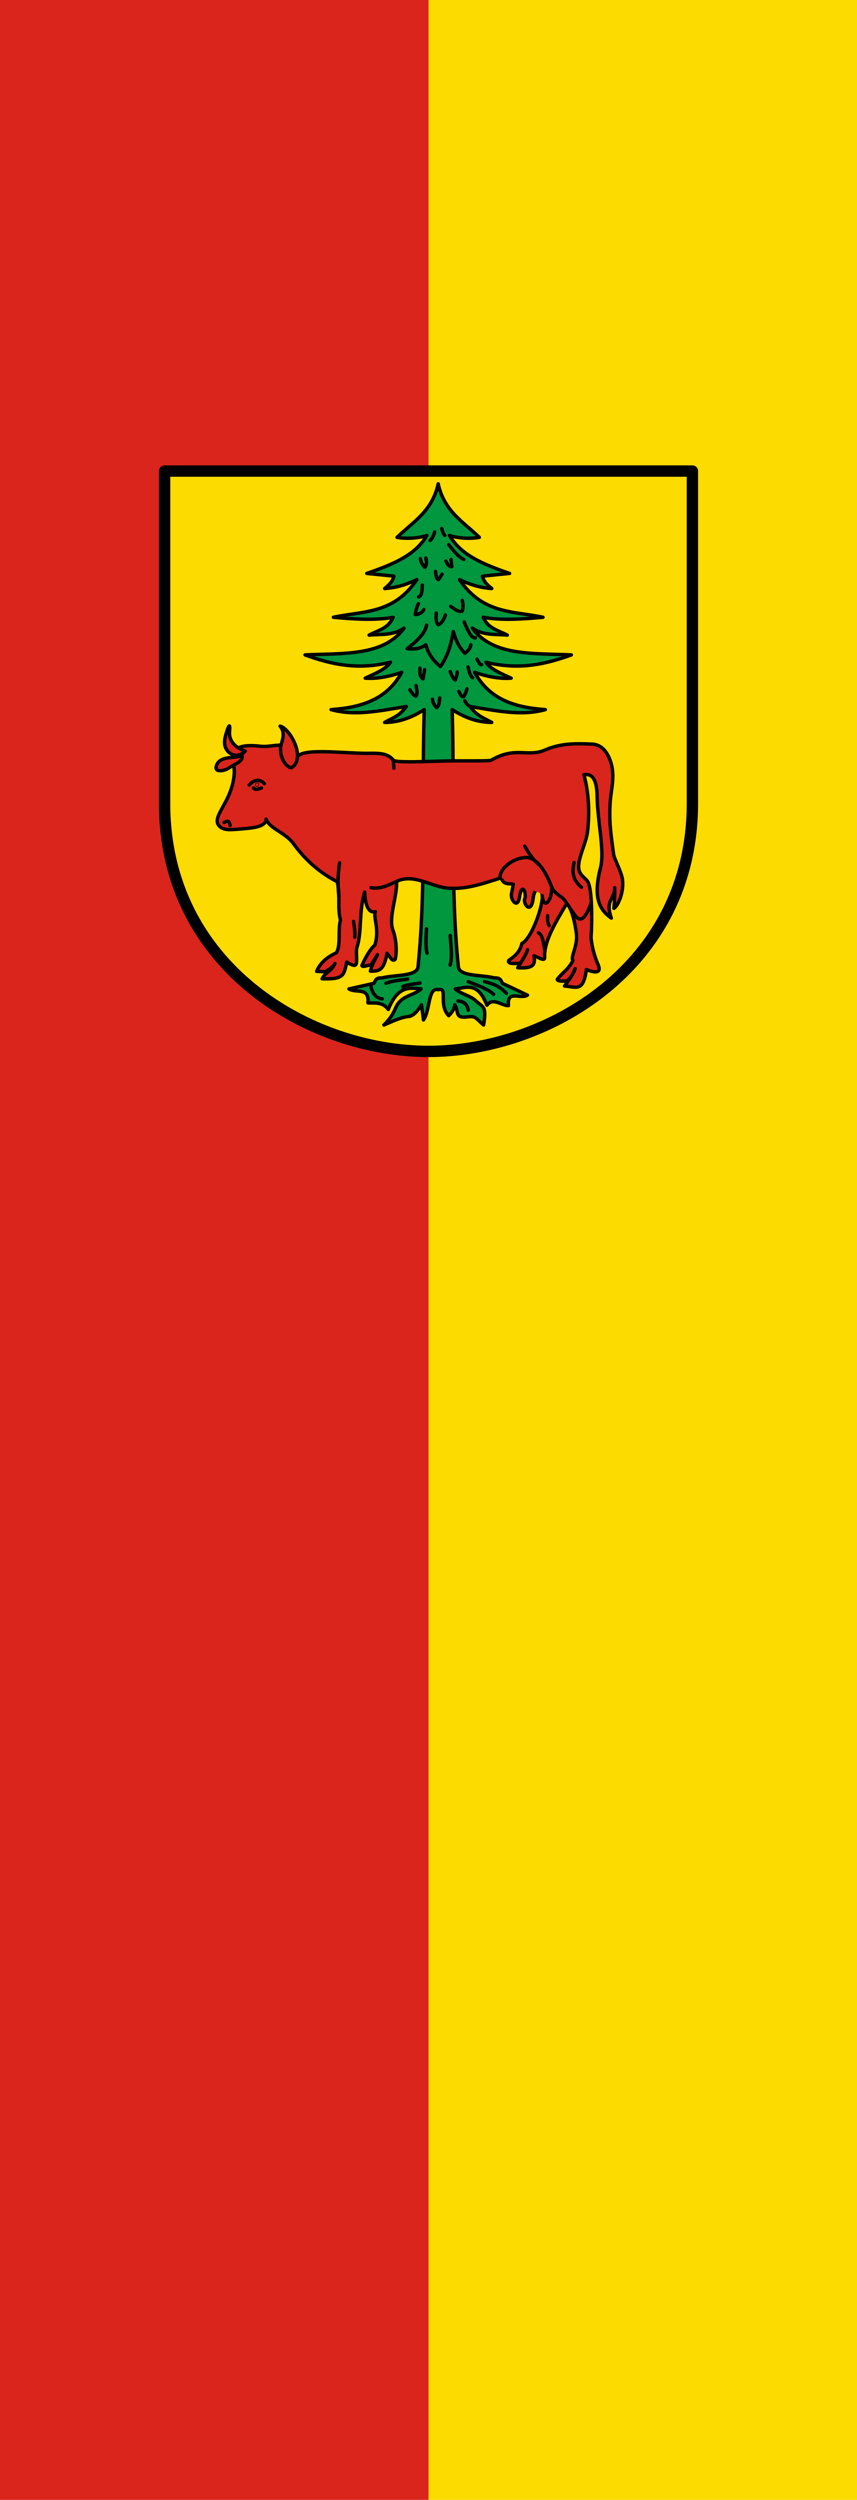
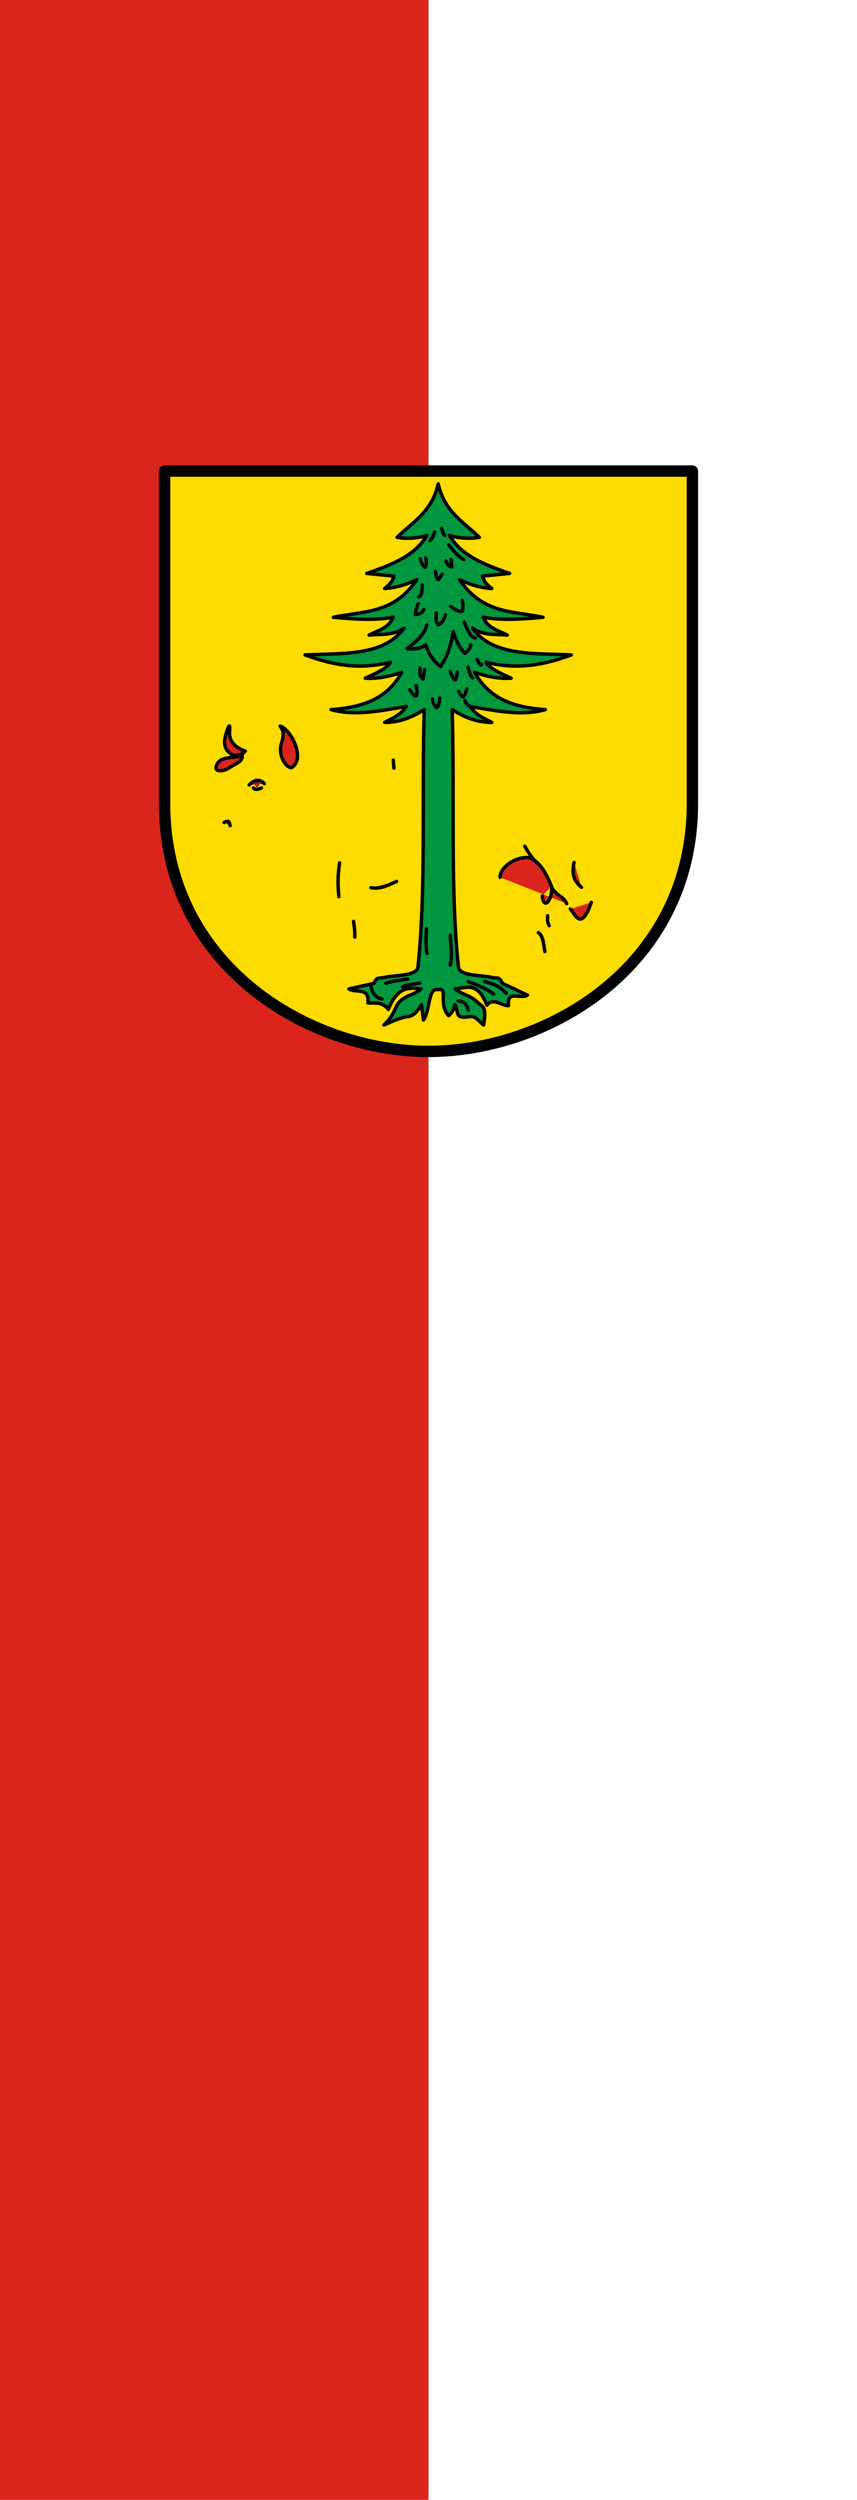
<svg xmlns="http://www.w3.org/2000/svg" width="300" height="875">
-   <path d="M150 0h150v875H150" color="#000" fill="#fcdb00" />
  <path d="M0 0h150v875H0" color="#000" fill="#da251d" />
  <path d="M57.62 164.881h184.76v116.356c0 57.191-50.934 86.773-92.38 86.773s-92.38-29.582-92.38-86.773z" fill="#fcdb00" fill-rule="evenodd" stroke="#000" stroke-width="3.98" stroke-linecap="round" stroke-linejoin="round" />
  <path d="M157.064 355.516c1.015-.978 1.878-2.106 2.174-3.802 1.495 2.404-.216 4.841 4.485 4.21 2.88-.388 2.726.445 5.571 2.85 1.166-6.94-.385-6.205-2.548-8.317-2.186-2.135-5.186-2.361-7.372-4.311 4.057-.433 7.733-2.683 11.086 5.688 2.148-2.882 5.383.325 7.531.151-.53-5.725 4.202-2.072 6.659-3.666l-8.766-4.139c-.517-.881-.584-2.032-2.814-1.885-4.298-1.164-12.252-.435-12.609-3.89-2.88-27.911-1.268-59.703-2.174-90.031 5.008 3.237 9.577 4.5 13.86 4.481-2.536-1.447-5.073-2.103-7.61-5.568 8.883 1.405 17.828 3.492 26.364 1.087-10.733-.733-19.574-3.585-24.732-13.036 4.425 1.515 8.71 2.33 12.773 2.036-3.581-1.643-7.353-3.223-8.833-5.567 11.724 2.874 21.04.634 29.896-2.58-13.107-.653-27.417.604-34.652-9.37 4.077 2.734 8.154 2.035 12.23 2.444-3.047-1.664-6.71-2.252-8.425-6.246 6.251 1.207 14.676.596 20.927 0-10.343-2.233-21.035-1.002-29.216-13.172 3.104 1.434 6.39 2.759 11.279 3.123-1.75-1.465-2.721-2.35-3.262-4.346l9.513-.95c-9.52-3.291-17.007-6.433-21.063-13.308 1.777.704 6.573 1.425 10.463.679-5.483-5.361-12.286-9.007-14.404-18.74-2.118 9.733-8.922 13.379-14.404 18.74 3.89.746 8.686.025 10.463-.679-4.057 6.875-11.544 10.017-21.063 13.308l9.512.95c-.54 1.995-1.511 2.88-3.26 4.346 4.887-.364 8.174-1.69 11.278-3.123-8.181 12.17-18.873 10.94-29.216 13.172 6.25.596 14.676 1.207 20.927 0-1.715 3.994-5.378 4.582-8.426 6.246 4.077-.409 8.154.29 12.23-2.444-7.234 9.974-21.544 8.717-34.651 9.37 8.856 3.214 18.172 5.454 29.895 2.58-1.479 2.344-5.251 3.924-8.832 5.567 4.063.294 8.348-.521 12.773-2.036-5.158 9.45-14 12.303-24.732 13.036 8.536 2.405 17.48.318 26.363-1.087-2.537 3.465-5.073 4.12-7.61 5.568 4.284.018 8.853-1.244 13.86-4.481-.905 30.328.707 62.12-2.173 90.032-.357 3.454-8.311 2.725-12.609 3.889-2.23-.147-2.298 1.004-2.814 1.885l-8.766 1.966c2.457 1.594 7.188-.837 6.659 4.889 2.148.173 4.975-.59 7.124 2.292 3.352-8.37 7.435-7.614 11.493-7.181-2.186 1.95-5.187 2.176-7.372 4.31-2.163 2.113-1.337 4.082-5.674 8.319 2.9-1.203 5.805-2.7 8.697-2.988 1.506-.15 2.99-1.669 4.485-4.073l.68 5.295c2.386-3.255 1.556-11.606 5.163-10.591 3.607-1.015-.077 5.164 3.669 9.098z" fill="#00973f" fill-rule="evenodd" stroke="#000" stroke-width="1.194" stroke-linecap="round" stroke-linejoin="round" />
  <path d="M154.618 184.958c.362 1.348.725 2.182 1.087 2.444m-3.533-1.222c-.447 1.573-1.003 2.5-1.63 2.987m5.57 7.198c.68 1.654 1.36 1.997 2.039 2.036l-.272-2.58m-10.735-.271c.217 1.018.521 2.037 1.63 3.055.398-.741.763-1.521.272-3.327m8.018-4.617c1.766 2.185 3.533 4.388 5.3 5.16m-4.75 131.583c.153 3.48.806 6.96-.035 10.44m15.22 10.184c-1.452-1.476-4.912-2.951-8.879-4.427m13.318 4.074c-2.542-2.767-5.084-3.436-7.627-4.08m-34.516.544c3.44-1.074 5.19-1.023 7.664-1.453m-1.767 2.716c.109-.444 3.115-.887 6.046-1.33m2.255-18.985c-.224 3.734-.277 6.959.22 8.534m14.404 19.962c-.398-2.27-1.744-3.118-3.588-3.22m-30.596-5.92c.27 2.82 1.88 5.132 4.085 5.17m14.005-144.83c-.041 2.029-.18 3.896-1.29 4.143m5.91-8.895c.163 1.417.39 2.684 1.088 2.852l1.223-1.901m12.23 29.739c.543.957 1.087 2.309 1.63 1.9m-6.114-14.937c1.313 3.311 2.627 5.85 3.94 5.568m-2.582 10.184c.272 1.173.544 2.827 1.563 3.803m-7.814-2.173c.59 1.606 1.178 2.757 1.767 2.92.368-.928.67-1.856.68-2.784m.543 6.79c.49.769.81 1.958 1.63 1.9.408-.422.816-1.275 1.224-2.783m-12.094 3.598c.234.908.228 1.736 1.494 2.988 1.038-.862.888-2.198 1.087-3.395m-6.93-10.456c.114 1.267-.517 2.535 1.087 3.802l.544-3.259m-5.164 7.061c.725 1.157 1.45 2.093 2.174 2.173.664-.957.182-2.372 0-3.666m12.094-27.703c1.36.848 2.718 2.14 4.077 1.63.259-.921.454-1.922 0-3.734m-9.105 4.413c-.185 1.957-.039 3.45.68 4.142 1.542-.686 2.035-2.07 2.514-3.463m-9.444-3.938c-.55.987-.9 2.272-1.088 3.802 1.205-.104 2.323-.408 2.99-1.765m.951 5.432c-.364 2.76-3.19 5.522-6.794 8.283 2.174.164 4.348.253 6.522-1.358.937 3.32 2.78 5.732 5.164 7.605 2.898-4.308 3.713-8.269 4.485-12.222 1.147 4.016 2.57 6.107 4.076 7.605.884-.792 1.853-1.499 2.039-2.988m-2.107 19.555c.612 1.312 1.223 1.627 1.835 2.036" fill="none" stroke="#000" stroke-width="1.194" stroke-linecap="round" stroke-linejoin="round" />
-   <path d="M213.782 266.687c-1.265-3.869-3.479-6.108-6.487-6.235-5.788-.245-10.936-.352-16.528 2.076-6.07 2.635-10.318-1.417-18.786 3.536-.805.47-9.882.086-18.192.351-7.975.255-15.491.47-16.123-.351-2.002-2.602-5.332-2.42-9.068-2.394-8.736.06-25.305-2.313-24.62 2.206-.77-2.46-2.071-4.538-3.243-4.838-4.054-.701-6.195.537-9.684.15-12.548-1.396-8.74 4.621-9.056 9.588-.668 10.503-9.122 15.605-4.659 18.83 1.6 1.156 4.193.759 7.435.512 3.88-.296 8.339-.768 8.37-3.403 1.492 3.584 6.533 4.421 9.677 8.708 4.828 6.58 9.98 10.46 15.21 13.185 1.228 4.545-.028 8.898 1.153 13.443-.962 3.562.204 8.8-1.441 11.452-2.016.91-5.394 2.774-6.897 6.5l2.995.123s3.19-1.832 3.396-2.904c-1.124 2.77-3.385 3.069-4.49 5.378 7.395.197 7.674-.985 8.622-5.854 1.954 1.182 2.964 1.48 3.275.745.522-1.233-.18-4.436.334-5.976 1.752-5.24.605-12.745 2.683-19.268.125 4.546 1.462 7.585 3.738 6.811-.822 2.195 1.565 6.1-.17 11.75-1.556 1.25-3.287 4.263-4.538 7.16.237.71 2.112-.233 3.16-.17l2.305-3.648c-.832 1.92-1.665 2.577-2.498 5.761 3.302.07 4.694-.381 5.836-6.241 1.237 1.482 1.895 3.149 2.875 2.083.78-3.897.013-7.618-.653-9.749-2.017-4.4 1.366-11.955 1.118-17.492 6.166-2.966 12.175 2.052 18.498 2.4 6.37.352 12.188-1.779 18.064-3.648.837 2.007 1.724 2.12 4.324 2.112l-.672 3.457c-.42 2.154 2.175 5.427 2.786 1.248.824-5.63 2.67-1.51 1.826.673-.553 1.43 2.39 5.972 3.075-.96.155-1.574 2.393-5.881 3.159.018-.345 5.31-4.221 15.043-7.195 16.4-.678 3.031-2.518 4.515-4.612 5.954-.58 1.327 2.324 1.152 3.94.96.768-.737 1.921-2.7 2.69-4.705-1.025 2.622-2.458 4.594-3.483 6.315 5.727.352 6.199-1.216 5.693-4.202.897.154 3.847 2.284 3.747.576-.336-5.74 4.21-12.887 7.687-18.82 1.72 1.32 2.998 6.929 3.432 10.635.487 4.155-2.184 8.165-1.24 9.238-1.431 3.062-3.727 4.325-5.159 6.24-1.056.864.825 1.172 2.96.96 1.906-1.439 2.294-2.877 2.986-4.316-.443 1.55-2.003 3.77-3.71 6.077 4.086.324 6.617 2.203 7.627-5.76 2.129.854 5.695 1.871 4.084-1.787-1.042-2.367-2.194-6.061-2.428-9.477.386-5.957.439-17.19-1.279-19.698-.73-1.064-2.526-1.898-2.972-4.019-.733-3.487 2.576-9.066 3.054-13.563.704-6.622.426-13.185-1.301-19.66 3.655-.622 4.527 3.102 4.612 7.49.183 9.43 2.706 19.237 1.181 25.126-2.815 10.87-.017 14.888 3.795 17.58-2.246-6.526 1.114-6.377 1.174-10.635.075 1.813-.007 4.05-.272 7.22 1.457-.835 3.55-5.635 3.007-10.052-.334-2.72-2.9-7.234-3.12-8.901-.922-7.035-1.696-11.668-1.152-18.631.326-4.183 1.733-8.815.145-13.67z" fill="#da251d" fill-rule="evenodd" stroke="#000" stroke-width="1.194" stroke-linecap="round" stroke-linejoin="round" />
  <path d="M98.055 254.157c3.457.766 9.273 11.357 3.943 14.58-2.662-.487-4.56-5.143-3.503-8.41.896-2.767.9-4.588-.44-6.17zm-17.68 1.616c-.268 2.557.706 5.432 5.483 7.13-.699.902-3.587 2.689-6.013.137-1.667-1.755-1.323-4.06-.771-5.974 1.271-4.41 1.494-3.133 1.301-1.293z" fill="#da251d" fill-rule="evenodd" stroke="#000" stroke-width="1.194" stroke-linecap="round" stroke-linejoin="round" />
  <path d="M75.673 268.355c.959-4.017 6.087-2.722 9.097-3.904.239 2.197-2.093 2.642-4.753 4.435-1.377.928-4.854 1.602-4.344-.531zm125.283 33.522c-.574 2.896-.868 5.791 2.585 8.687m-3.904 7.59c1.724 1.718 3.678 8.113 7.37-2.309m-15.291 4.636c-.172 2.412.224 2.837.543 3.53m-3.804 2.445c1.68.918 1.814 4.001 2.286 6.611m-53.075-67.003.236 2.804m51.022 33.972c-2.184-1.647-3.892-4.299-5.226-6.666m-8.644 10.893c-.022-3.415 4.943-6.83 9.08-6.93 4.104-.099 7.417 6.091 8.822 9.953 1.204 3.31 4.45 3.557 5.402 6.2m-74.587 6.228c.22 1.706.53 3.28.408 5.5m5.707-17.314c3.554.72 6.993-1.405 8.945-2.192m-19.952-6.5c-.418 3.109-.838 6.213-.256 11.82m-29.912-38.028c.906.933 1.908.266 2.814 0m-4.309-1.023c1.519-1.771 3.638-2.383 5.324-.47m-14.11 13.565c1.963-1.064 1.877.21 2.128 1.1m109.249 24.625c.64 5.353 3.693 1.134 3.267-3.36" fill="#da251d" fill-rule="evenodd" stroke="#000" stroke-width="1.194" stroke-linecap="round" stroke-linejoin="round" />
-   <path d="M89.479 274.368c-.26.664.596 1.53 1.02.408.4-1.061-.84-.87-1.02-.408z" fill="#da251d" fill-rule="evenodd" stroke="#000" stroke-width=".199" stroke-linecap="round" stroke-linejoin="round" />
+   <path d="M89.479 274.368c-.26.664.596 1.53 1.02.408.4-1.061-.84-.87-1.02-.408" fill="#da251d" fill-rule="evenodd" stroke="#000" stroke-width=".199" stroke-linecap="round" stroke-linejoin="round" />
</svg>